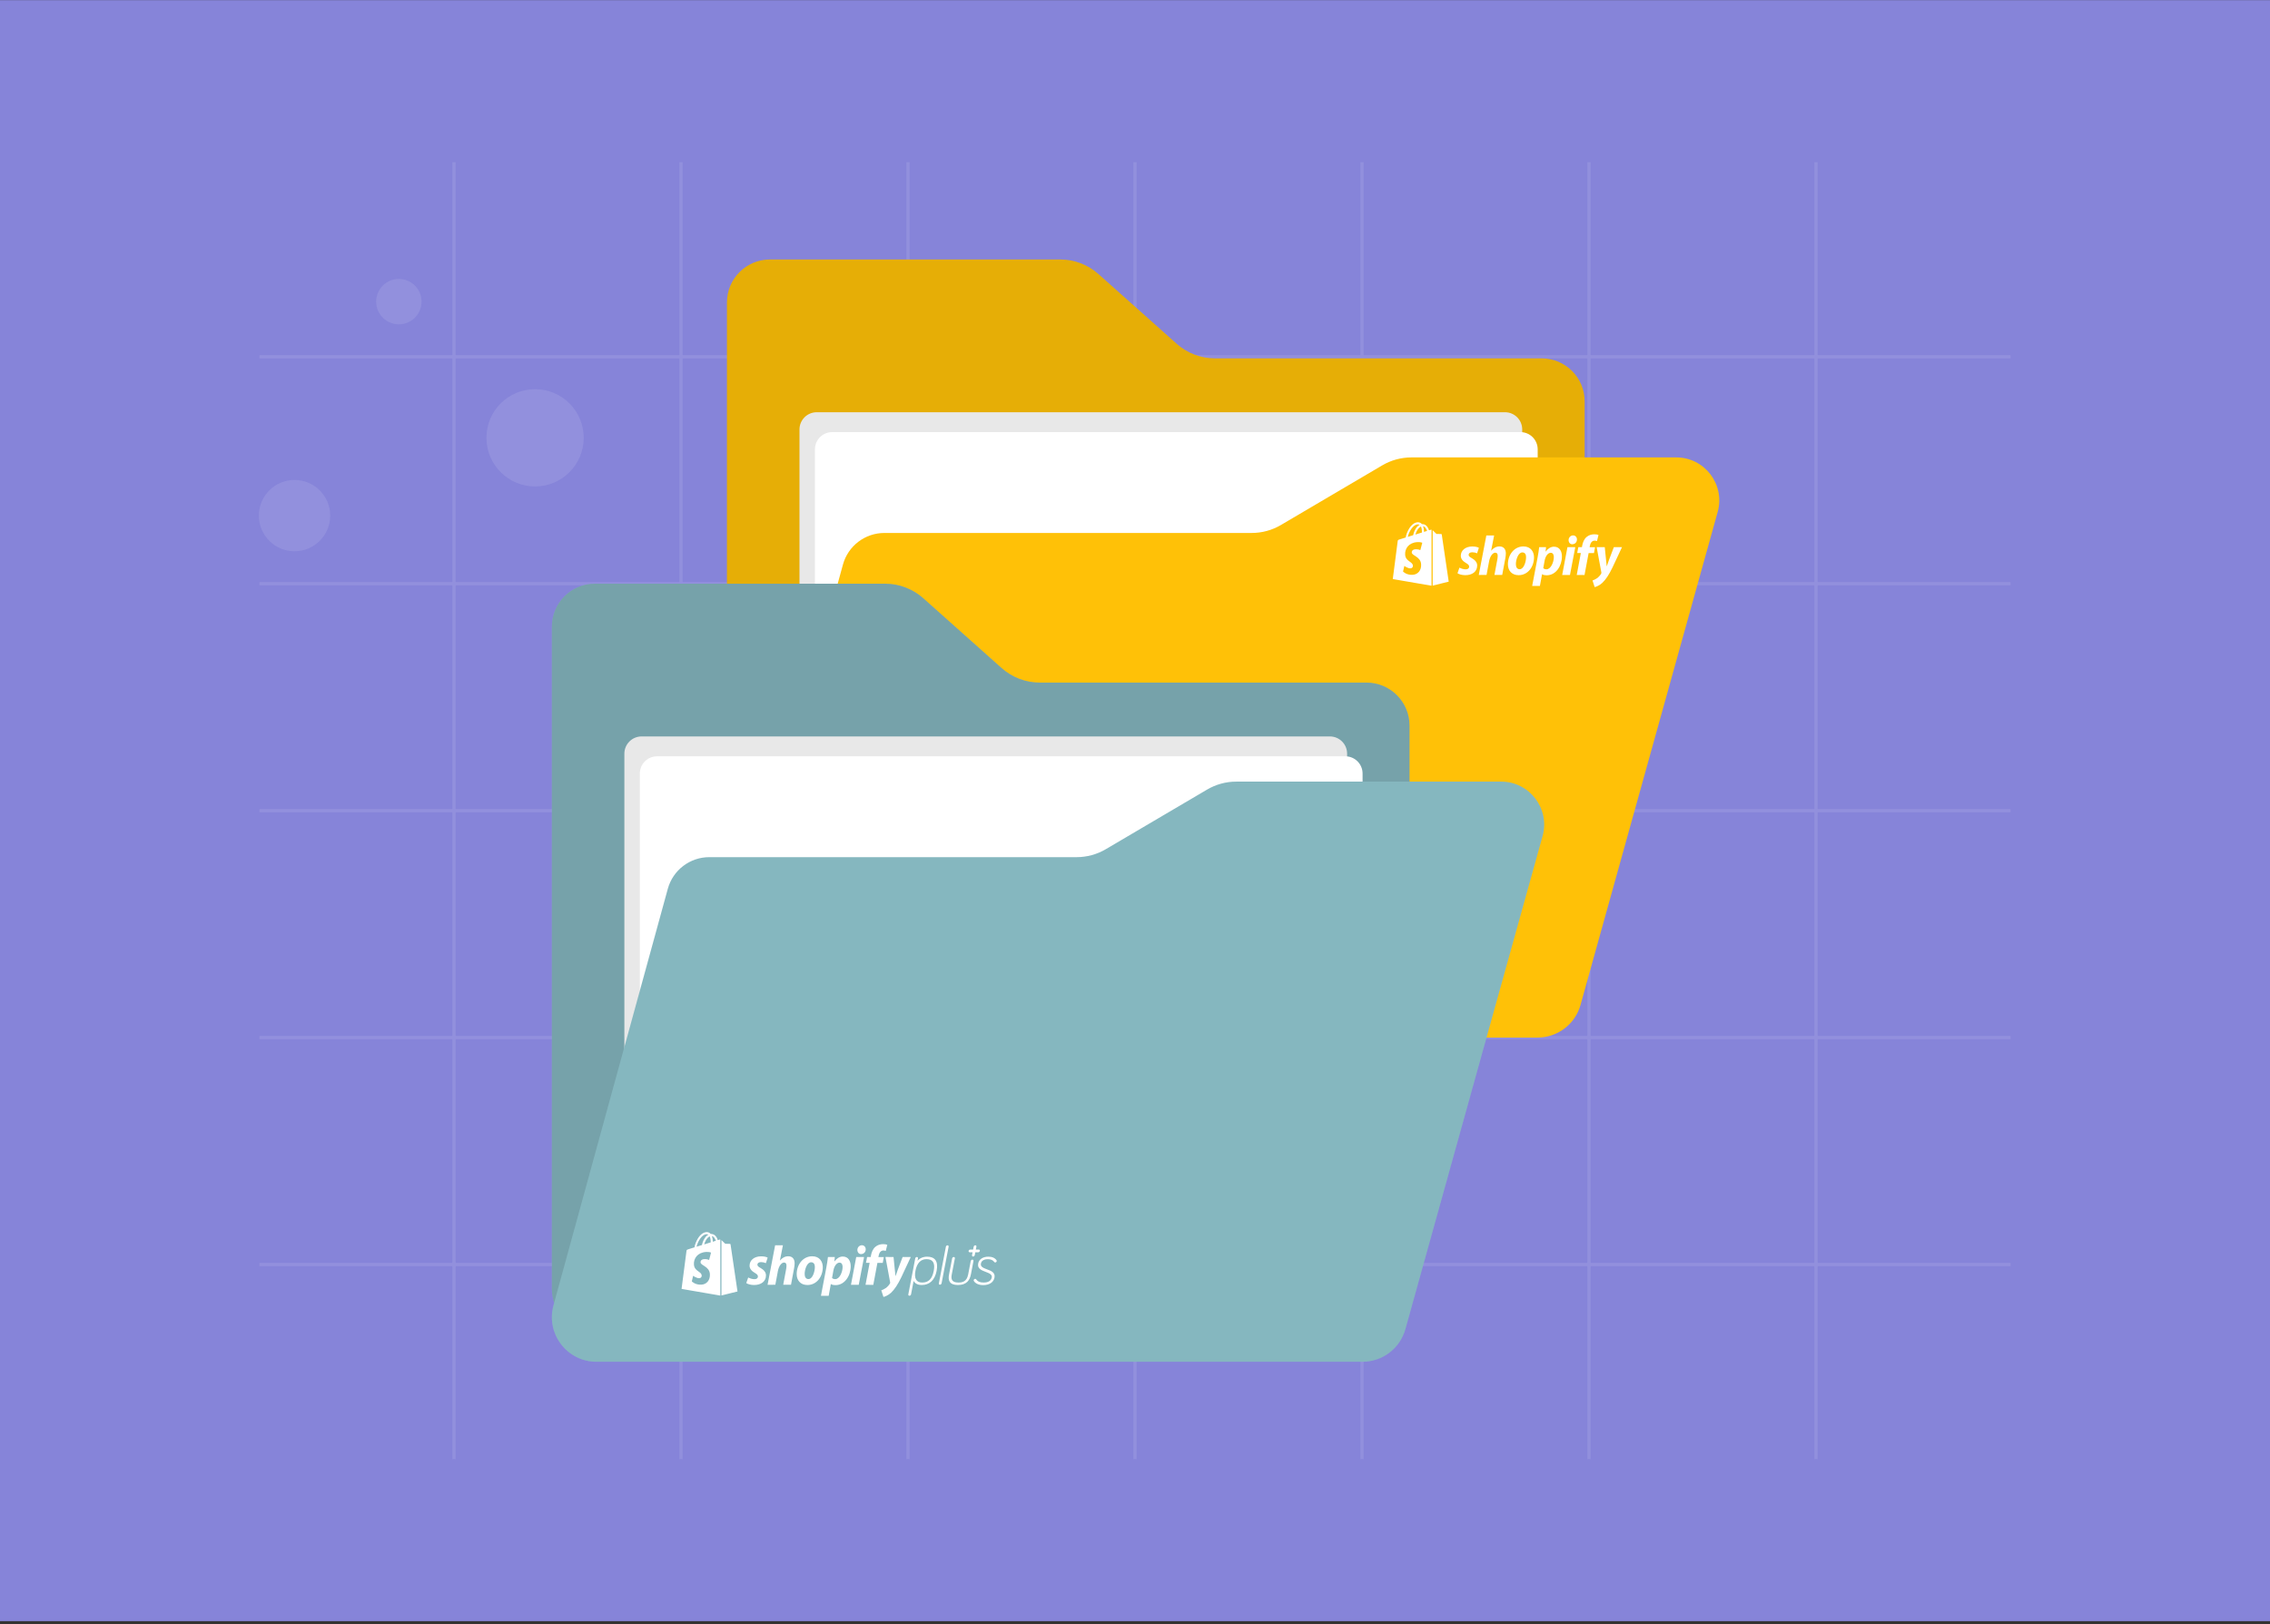
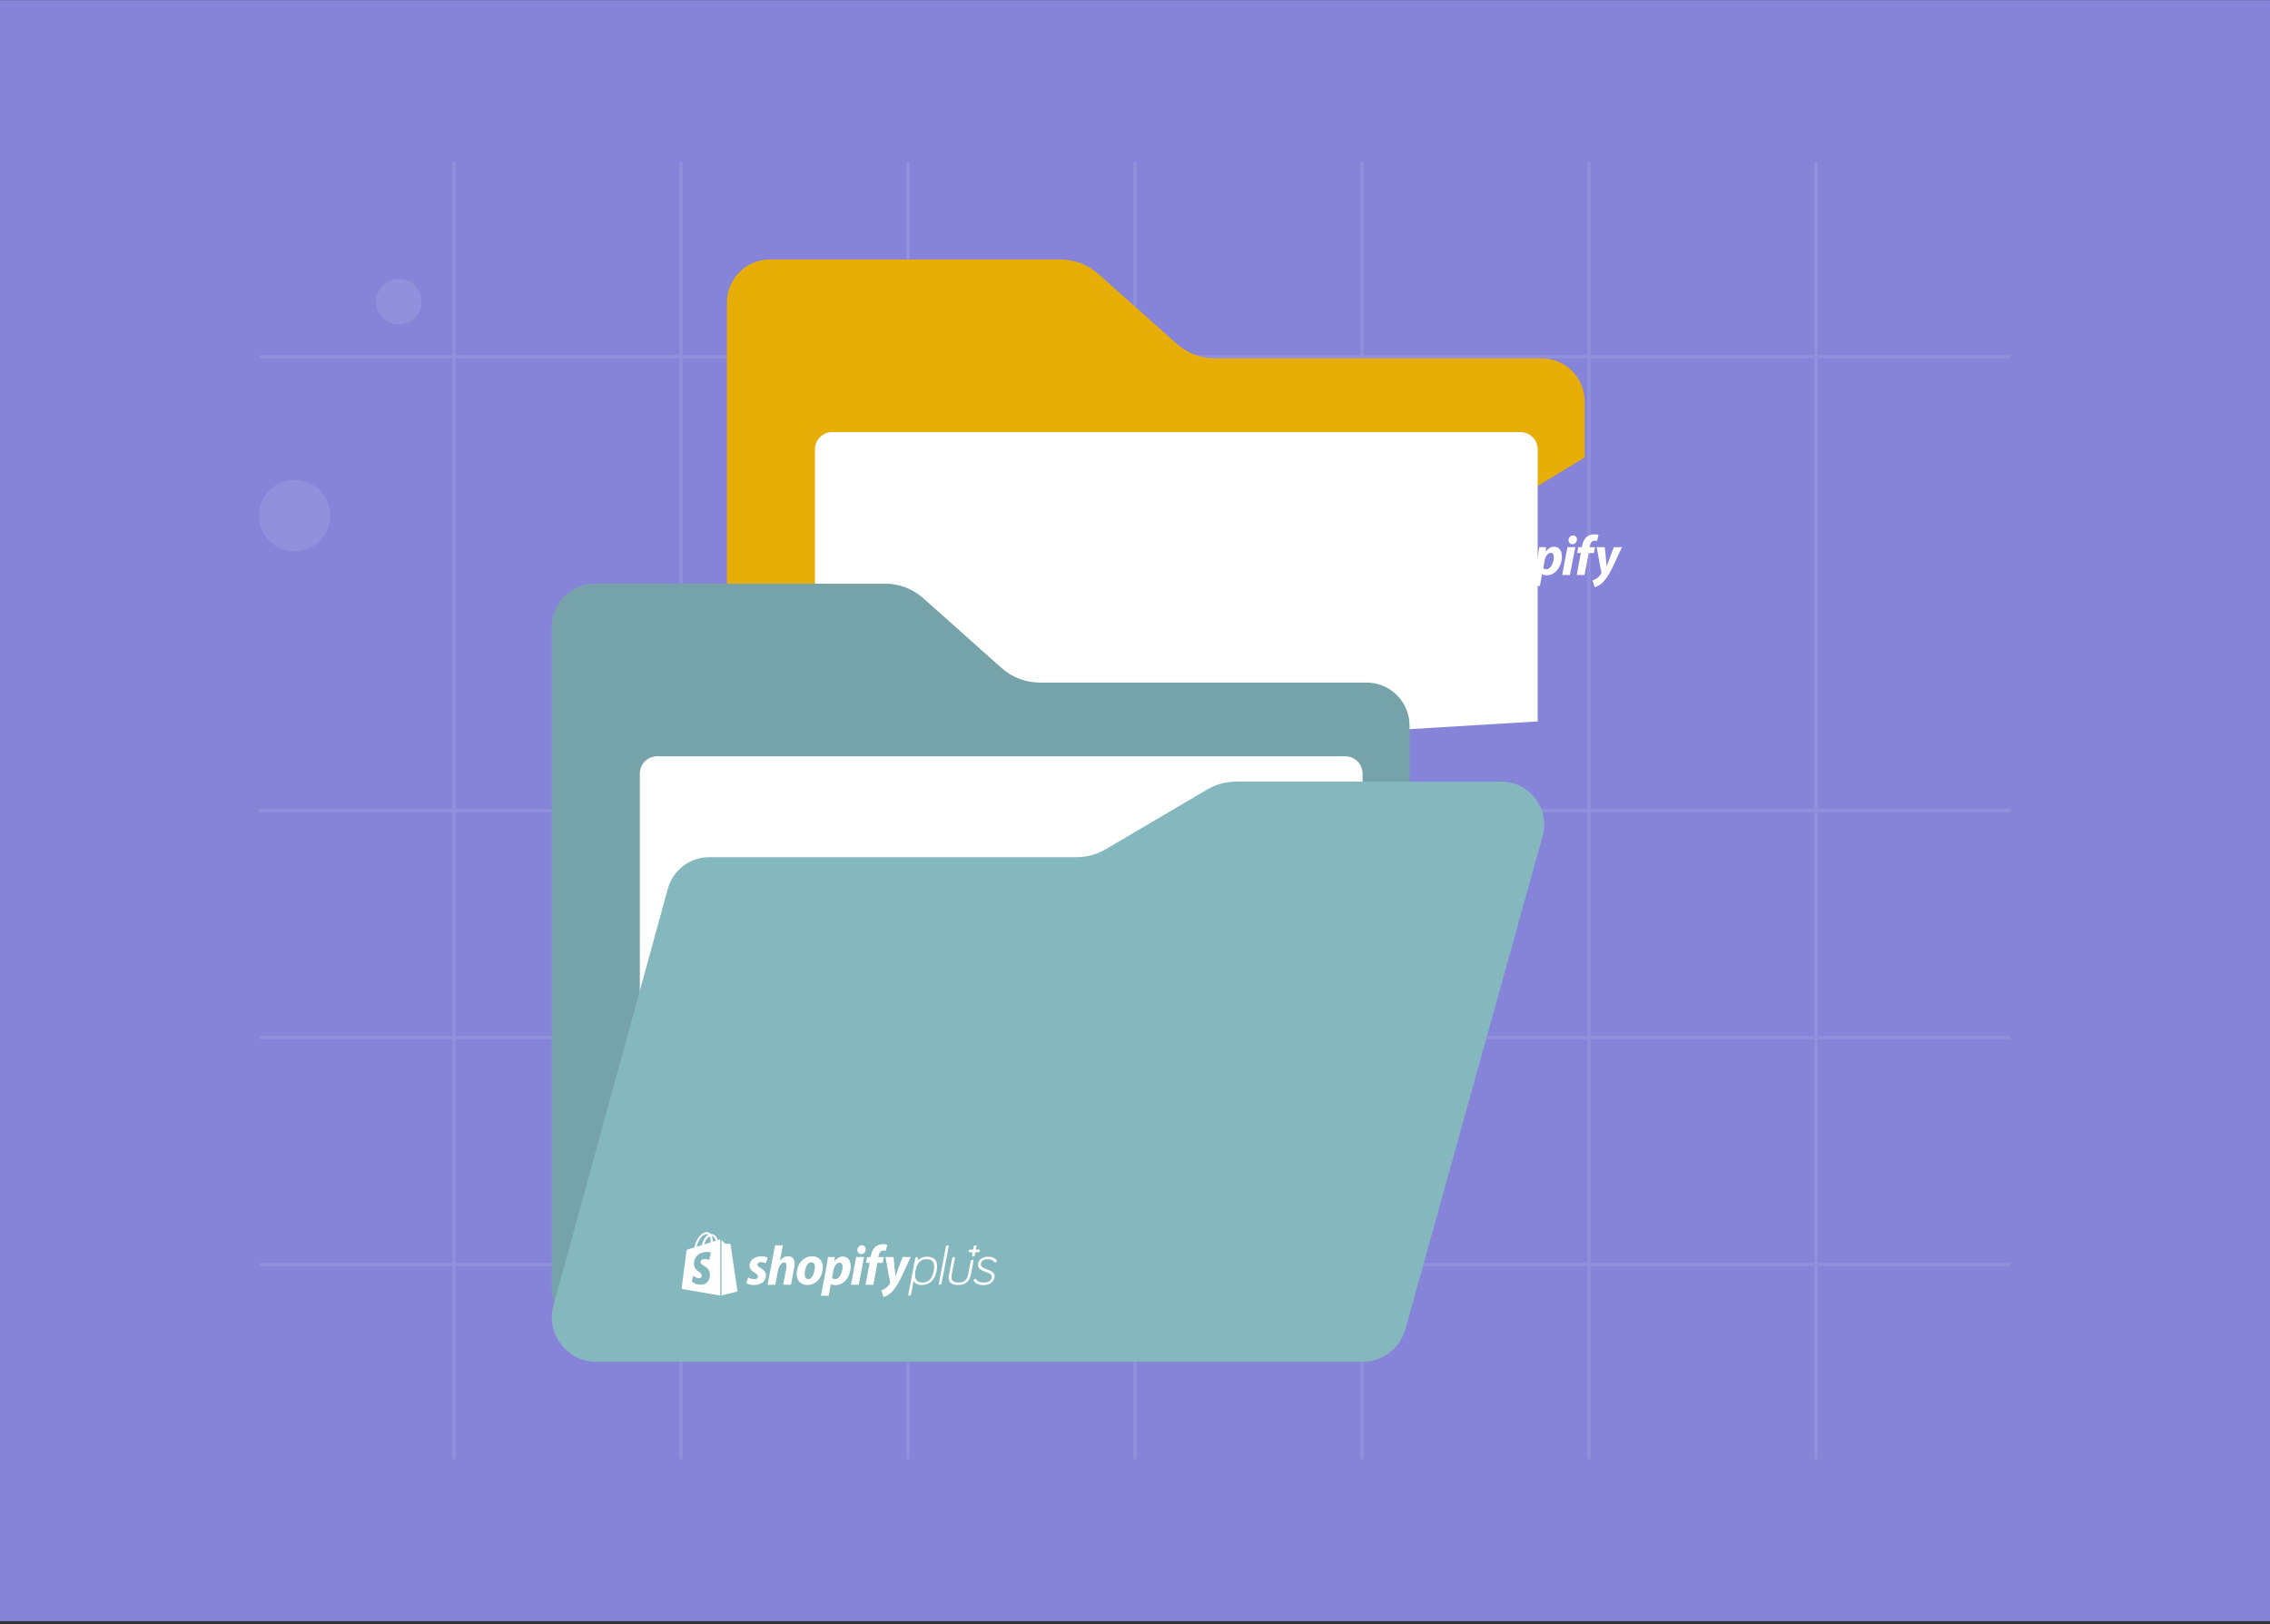
<svg xmlns="http://www.w3.org/2000/svg" width="700" height="501" viewBox="0 0 700 501" fill="none">
  <rect x="0" y="0" width="700" height="501" fill="#333333" stroke="none" />
  <rect width="700" height="500" transform="translate(0 0.039)" fill="#8684D9" />
  <path d="M140 50.039L140 450.039" stroke="#9290DD" />
  <path d="M210 50.039L210 450.039" stroke="#9290DD" />
  <path d="M280 50.039L280 450.039" stroke="#9290DD" />
  <path d="M350 50.039L350 450.039" stroke="#9290DD" />
  <path d="M420 50.039L420 450.039" stroke="#9290DD" />
  <path d="M490 50.039L490 450.039" stroke="#9290DD" />
  <path d="M560 50.039L560 450.039" stroke="#9290DD" />
  <path d="M80 390.039L620 390.039" stroke="#9290DD" />
  <path d="M80 320.039L620 320.039" stroke="#9290DD" />
  <path d="M80 250.039L620 250.039" stroke="#9290DD" />
-   <path d="M80 180.039L620 180.039" stroke="#9290DD" />
  <path d="M80 110.039L620 110.039" stroke="#9290DD" />
  <g clip-path="url(#clip0_1938_1141)">
    <path d="M224.887 301.854C224.426 300.504 224.174 299.055 224.174 297.549V93.299C224.174 85.974 230.113 80.039 237.442 80.039H326.938C331.281 80.039 335.475 81.637 338.716 84.526L362.862 106.054C366.104 108.943 370.295 110.541 374.64 110.541H475.386C482.715 110.541 488.654 116.477 488.654 123.801V141.089L224.887 301.854Z" fill="#FFC107" />
    <path d="M224.887 301.854C224.426 300.504 224.174 299.055 224.174 297.549V93.299C224.174 85.974 230.113 80.039 237.442 80.039H326.938C331.281 80.039 335.475 81.637 338.716 84.526L362.862 106.054C366.104 108.943 370.295 110.541 374.64 110.541H475.386C482.715 110.541 488.654 116.477 488.654 123.801V141.089L224.887 301.854Z" fill="black" fill-opacity="0.1" />
-     <path d="M246.537 229.826V132.468C246.537 129.53 248.92 127.15 251.858 127.15H464.087C467.027 127.15 469.408 129.532 469.408 132.468V216.391L246.537 229.826Z" fill="#E8E8E8" />
    <path d="M251.306 235.954V138.596C251.306 135.658 253.689 133.278 256.627 133.278H468.856C471.796 133.278 474.177 135.66 474.177 138.596V222.519L251.306 235.954Z" fill="white" />
-     <path d="M529.682 157.899L487.389 309.967C485.733 315.919 480.31 320.039 474.128 320.039H237.946C228.863 320.039 222.271 311.4 224.673 302.646L259.938 174.142C261.519 168.382 266.758 164.389 272.735 164.389H386.004C389.162 164.389 392.262 163.545 394.984 161.943L426.253 143.535C428.975 141.933 432.075 141.089 435.233 141.089H516.897C525.672 141.089 532.03 149.45 529.682 157.899Z" fill="#FFC107" />
    <path d="M450.045 175.093C450.483 175.32 451.261 175.628 452.006 175.612C452.687 175.612 453.044 175.239 453.044 174.801C453.044 174.364 452.784 174.072 452.055 173.651C451.147 173.132 450.467 172.403 450.467 171.446C450.467 169.761 451.909 168.561 454.016 168.561C454.94 168.561 455.653 168.74 456.042 168.967L455.491 170.668C455.021 170.458 454.518 170.344 454 170.344C453.319 170.344 452.882 170.652 452.882 171.138C452.882 171.527 453.189 171.803 453.805 172.127C454.745 172.662 455.523 173.391 455.523 174.429C455.523 176.341 453.967 177.427 451.812 177.411C450.823 177.395 449.899 177.135 449.446 176.811C449.462 176.811 450.045 175.093 450.045 175.093ZM456.01 177.346L458.343 165.158H460.742L459.818 169.874L459.851 169.842C460.499 169.08 461.326 168.545 462.395 168.545C463.643 168.545 464.356 169.356 464.356 170.701C464.356 171.122 464.292 171.787 464.178 172.322L463.238 177.33H460.839L461.747 172.467C461.812 172.143 461.844 171.706 461.844 171.382C461.844 170.863 461.634 170.474 461.099 170.474C460.337 170.474 459.51 171.495 459.202 173.083L458.408 177.33L456.01 177.346ZM473.044 171.9C473.044 174.882 471.131 177.411 468.295 177.411C466.139 177.411 464.988 175.92 464.988 174.056C464.988 171.155 466.901 168.545 469.786 168.545C472.039 168.545 473.044 170.182 473.044 171.9ZM467.452 174.007C467.452 174.882 467.792 175.579 468.619 175.579C469.883 175.579 470.596 173.31 470.596 171.835C470.596 171.122 470.321 170.393 469.462 170.393C468.165 170.377 467.452 172.63 467.452 174.007ZM472.476 180.733L474.146 171.949C474.34 170.96 474.535 169.68 474.632 168.772H476.755L476.609 170.134H476.642C477.29 169.226 478.23 168.626 479.186 168.626C480.937 168.626 481.65 170.036 481.65 171.641C481.65 174.558 479.802 177.443 476.982 177.443C476.399 177.443 475.847 177.346 475.572 177.119H475.523L474.859 180.733H472.476ZM475.896 175.255C476.155 175.466 476.447 175.596 476.885 175.596C478.23 175.596 479.154 173.391 479.154 171.835C479.154 171.187 478.927 170.506 478.198 170.506C477.355 170.506 476.577 171.495 476.301 173.002L475.896 175.255ZM481.731 177.346L483.352 168.772H485.766L484.129 177.346H481.731ZM484.843 167.881C484.162 167.881 483.708 167.297 483.708 166.584C483.708 165.806 484.324 165.142 485.086 165.142C485.815 165.142 486.285 165.709 486.285 166.406C486.269 167.297 485.621 167.865 484.875 167.865C484.875 167.881 484.843 167.881 484.843 167.881ZM486.22 177.346L487.484 170.571H486.366L486.706 168.772H487.825L487.89 168.335C488.084 167.33 488.457 166.292 489.283 165.612C489.932 165.061 490.775 164.801 491.634 164.801C492.217 164.801 492.655 164.882 492.93 165.012L492.46 166.892C492.217 166.811 491.958 166.762 491.698 166.762C490.904 166.762 490.418 167.524 490.272 168.351L490.191 168.788H491.86L491.536 170.587H489.883L488.619 177.362L486.22 177.346ZM494.859 168.772L495.248 172.613C495.329 173.294 495.394 173.959 495.458 174.639H495.491C495.685 174.185 495.864 173.521 496.204 172.597L497.663 168.772H500.175L497.241 175.044C496.204 177.2 495.183 178.772 494.097 179.793C493.238 180.587 492.233 180.993 491.747 181.09L491.082 179.048C491.488 178.902 491.99 178.691 492.444 178.367C492.995 177.978 493.465 177.459 493.757 176.925C493.822 176.795 493.838 176.714 493.805 176.552L492.363 168.756C492.33 168.772 494.859 168.772 494.859 168.772ZM441.245 163.391L440.661 163.57C440.596 163.326 440.499 163.1 440.386 162.873C439.964 162.078 439.364 161.657 438.635 161.657C438.587 161.657 438.538 161.657 438.489 161.673C438.473 161.641 438.441 161.625 438.424 161.592C438.1 161.252 437.695 161.09 437.209 161.09C436.253 161.122 435.313 161.803 434.551 163.019C434.016 163.878 433.595 164.947 433.481 165.79L431.617 166.373C431.066 166.552 431.05 166.568 430.985 167.087C430.937 167.476 429.494 178.61 429.494 178.61L441.439 180.668V163.375C441.342 163.375 441.293 163.375 441.245 163.391ZM438.489 164.25L436.48 164.882C436.674 164.137 437.047 163.391 437.501 162.905C437.663 162.727 437.906 162.516 438.181 162.403C438.441 162.954 438.489 163.715 438.489 164.25ZM437.193 161.738C437.387 161.722 437.598 161.787 437.76 161.884C437.484 162.03 437.241 162.224 437.031 162.451C436.431 163.1 435.961 164.104 435.783 165.077L434.113 165.596C434.454 164.072 435.718 161.787 437.193 161.738ZM435.345 170.425C435.41 171.446 438.084 171.657 438.23 174.04C438.343 175.92 437.241 177.2 435.637 177.297C433.708 177.427 432.655 176.292 432.655 176.292L433.06 174.558C433.06 174.558 434.129 175.369 434.972 175.304C435.523 175.271 435.734 174.818 435.702 174.493C435.621 173.164 433.449 173.245 433.303 171.074C433.189 169.242 434.389 167.378 437.047 167.216C438.068 167.151 438.587 167.411 438.587 167.411L437.987 169.68C437.987 169.68 437.306 169.372 436.512 169.42C435.345 169.502 435.329 170.247 435.345 170.425ZM439.121 164.056C439.121 163.57 439.057 162.905 438.83 162.322C439.543 162.451 439.899 163.278 440.061 163.764C440.045 163.764 439.121 164.056 439.121 164.056ZM441.779 180.636L446.739 179.404C446.739 179.404 444.599 164.98 444.599 164.882C444.583 164.801 444.518 164.737 444.421 164.72C444.356 164.72 442.963 164.688 442.963 164.688C442.963 164.688 442.12 163.861 441.796 163.553V180.636H441.779Z" fill="white" />
  </g>
  <g clip-path="url(#clip1_1938_1141)">
    <path d="M170.887 401.854C170.426 400.504 170.174 399.055 170.174 397.549V193.299C170.174 185.974 176.113 180.039 183.442 180.039H272.938C277.281 180.039 281.475 181.637 284.716 184.526L308.862 206.054C312.104 208.943 316.295 210.541 320.64 210.541H421.386C428.715 210.541 434.654 216.477 434.654 223.801V241.089L170.887 401.854Z" fill="#94CBD4" />
    <path d="M170.887 401.854C170.426 400.504 170.174 399.055 170.174 397.549V193.299C170.174 185.974 176.113 180.039 183.442 180.039H272.938C277.281 180.039 281.475 181.637 284.716 184.526L308.862 206.054C312.104 208.943 316.295 210.541 320.64 210.541H421.386C428.715 210.541 434.654 216.477 434.654 223.801V241.089L170.887 401.854Z" fill="black" fill-opacity="0.2" />
-     <path d="M192.537 329.826V232.468C192.537 229.53 194.92 227.15 197.858 227.15H410.087C413.027 227.15 415.408 229.532 415.408 232.468V316.391L192.537 329.826Z" fill="#E8E8E8" />
    <path d="M197.306 335.954V238.596C197.306 235.658 199.689 233.278 202.627 233.278H414.856C417.796 233.278 420.177 235.66 420.177 238.596V322.519L197.306 335.954Z" fill="white" />
    <path d="M475.682 257.899L433.389 409.967C431.733 415.919 426.31 420.039 420.128 420.039H183.946C174.863 420.039 168.271 411.4 170.673 402.646L205.938 274.142C207.519 268.382 212.758 264.389 218.735 264.389H332.004C335.162 264.389 338.262 263.545 340.984 261.943L372.253 243.535C374.975 241.933 378.075 241.089 381.233 241.089H462.897C471.672 241.089 478.03 249.45 475.682 257.899Z" fill="#94CBD4" />
    <path d="M475.682 257.899L433.389 409.967C431.733 415.919 426.31 420.039 420.128 420.039H183.946C174.863 420.039 168.271 411.4 170.673 402.646L205.938 274.142C207.519 268.382 212.758 264.389 218.735 264.389H332.004C335.162 264.389 338.262 263.545 340.984 261.943L372.253 243.535C374.975 241.933 378.075 241.089 381.233 241.089H462.897C471.672 241.089 478.03 249.45 475.682 257.899Z" fill="black" fill-opacity="0.1" />
    <path d="M285.913 387.624C284.681 387.624 283.66 388.062 282.931 388.872L283.077 388.143C283.126 387.916 282.963 387.721 282.737 387.721C282.51 387.721 282.267 387.916 282.234 388.143L280.095 399.245C280.046 399.472 280.208 399.666 280.435 399.666C280.662 399.666 280.905 399.472 280.938 399.245L281.732 395.112C282.023 395.647 282.704 396.36 284.228 396.36C285.427 396.36 286.416 395.987 287.194 395.274C288.004 394.529 288.555 393.41 288.831 391.968C289.106 390.525 288.993 389.423 288.474 388.678C287.972 387.981 287.113 387.624 285.913 387.624ZM284.374 395.598C282.558 395.598 281.845 394.35 282.299 391.984C282.753 389.601 283.904 388.386 285.703 388.386C287.68 388.386 288.409 389.569 287.939 391.984C287.469 394.464 286.335 395.598 284.374 395.598ZM304.374 391.53C303.304 391.125 302.283 390.752 302.477 389.747C302.574 389.245 302.98 388.402 304.633 388.402C305.557 388.402 306.14 388.661 306.643 389.294C306.74 389.407 306.853 389.407 306.886 389.407C307.113 389.391 307.307 389.229 307.356 389.018C307.372 388.921 307.356 388.824 307.307 388.742V388.726C306.788 387.997 305.946 387.624 304.779 387.624C303.093 387.624 301.878 388.435 301.634 389.747C301.327 391.319 302.72 391.838 303.952 392.308C305.006 392.713 306.01 393.086 305.832 394.042C305.573 395.404 304.147 395.598 303.32 395.598C302.186 395.598 301.489 395.29 300.97 394.561C300.905 394.48 300.824 394.447 300.727 394.447C300.5 394.464 300.305 394.626 300.257 394.836C300.241 394.934 300.257 395.031 300.305 395.112C300.646 395.744 301.667 396.392 303.174 396.392C305.087 396.392 306.399 395.517 306.675 394.059C306.967 392.486 305.589 391.968 304.374 391.53ZM301.813 385.42H300.921L301.1 384.529C301.148 384.302 300.986 384.107 300.759 384.107C300.532 384.107 300.305 384.302 300.257 384.529L300.079 385.42H299.187C298.96 385.42 298.733 385.614 298.685 385.841C298.636 386.068 298.798 386.263 299.025 386.263H299.916L299.738 387.154C299.69 387.381 299.852 387.576 300.079 387.576C300.305 387.576 300.532 387.381 300.581 387.154L300.759 386.263H301.651C301.878 386.263 302.104 386.068 302.153 385.841C302.202 385.663 302.088 385.469 301.894 385.42C301.878 385.436 301.845 385.42 301.813 385.42ZM230.727 394.042C231.164 394.269 231.942 394.577 232.688 394.561C233.369 394.561 233.725 394.188 233.725 393.751C233.725 393.313 233.466 393.021 232.737 392.6C231.829 392.081 231.148 391.352 231.148 390.396C231.148 388.71 232.591 387.511 234.698 387.511C235.621 387.511 236.335 387.689 236.724 387.916L236.173 389.618C235.703 389.407 235.2 389.294 234.681 389.294C234.001 389.294 233.563 389.601 233.563 390.088C233.563 390.477 233.871 390.752 234.487 391.076C235.427 391.611 236.205 392.341 236.205 393.378C236.205 395.29 234.649 396.376 232.493 396.36C231.505 396.344 230.581 396.084 230.127 395.76C230.143 395.76 230.727 394.042 230.727 394.042ZM236.691 396.295L239.025 384.107H241.424L240.5 388.824L240.532 388.791C241.181 388.029 242.007 387.494 243.077 387.494C244.325 387.494 245.038 388.305 245.038 389.65C245.038 390.071 244.973 390.736 244.86 391.271L243.92 396.279H241.521L242.429 391.417C242.493 391.093 242.526 390.655 242.526 390.331C242.526 389.812 242.315 389.423 241.78 389.423C241.019 389.423 240.192 390.444 239.884 392.033L239.09 396.279L236.691 396.295ZM253.725 390.849C253.725 393.832 251.813 396.36 248.976 396.36C246.821 396.36 245.67 394.869 245.67 393.005C245.67 390.104 247.583 387.494 250.468 387.494C252.72 387.494 253.725 389.131 253.725 390.849ZM248.134 392.956C248.134 393.832 248.474 394.529 249.301 394.529C250.565 394.529 251.278 392.259 251.278 390.785C251.278 390.071 251.002 389.342 250.143 389.342C248.847 389.326 248.134 391.579 248.134 392.956ZM253.158 399.682L254.827 390.898C255.022 389.909 255.216 388.629 255.314 387.721H257.437L257.291 389.083H257.323C257.972 388.175 258.912 387.576 259.868 387.576C261.618 387.576 262.331 388.986 262.331 390.59C262.331 393.507 260.484 396.392 257.664 396.392C257.08 396.392 256.529 396.295 256.254 396.068H256.205L255.54 399.682H253.158ZM256.578 394.204C256.837 394.415 257.129 394.545 257.566 394.545C258.912 394.545 259.835 392.341 259.835 390.785C259.835 390.136 259.609 389.456 258.879 389.456C258.036 389.456 257.258 390.444 256.983 391.952L256.578 394.204ZM262.412 396.295L264.033 387.721H266.448L264.811 396.295H262.412ZM265.524 386.83C264.844 386.83 264.39 386.247 264.39 385.533C264.39 384.755 265.006 384.091 265.767 384.091C266.497 384.091 266.967 384.658 266.967 385.355C266.951 386.247 266.302 386.814 265.557 386.814C265.557 386.83 265.524 386.83 265.524 386.83ZM266.902 396.295L268.166 389.52H267.048L267.388 387.721H268.506L268.571 387.284C268.766 386.279 269.139 385.242 269.965 384.561C270.613 384.01 271.456 383.751 272.315 383.751C272.899 383.751 273.336 383.832 273.612 383.961L273.142 385.841C272.899 385.76 272.639 385.712 272.38 385.712C271.586 385.712 271.1 386.473 270.954 387.3L270.873 387.738H272.542L272.218 389.537H270.565L269.301 396.311L266.902 396.295ZM275.54 387.721L275.929 391.563C276.01 392.243 276.075 392.908 276.14 393.588H276.173C276.367 393.135 276.545 392.47 276.886 391.546L278.344 387.721H280.856L277.923 393.994C276.886 396.149 275.865 397.721 274.779 398.742C273.92 399.537 272.915 399.942 272.429 400.039L271.764 397.997C272.169 397.851 272.672 397.64 273.126 397.316C273.677 396.927 274.147 396.409 274.438 395.874C274.503 395.744 274.519 395.663 274.487 395.501L273.045 387.705C273.012 387.721 275.54 387.721 275.54 387.721ZM299.852 388.532C299.625 388.532 299.398 388.726 299.349 388.953L298.539 393.167C298.101 395.306 296.788 395.598 295.54 395.598C293.32 395.598 293.255 394.334 293.498 393.086L294.455 388.143C294.503 387.916 294.341 387.721 294.114 387.721C293.887 387.721 293.66 387.916 293.612 388.143L292.656 393.086C292.461 394.091 292.526 394.82 292.866 395.355C293.288 396.02 294.13 396.36 295.395 396.36C296.659 396.36 297.631 396.02 298.312 395.355C298.847 394.82 299.203 394.075 299.398 393.086L300.192 388.937C300.241 388.726 300.079 388.532 299.852 388.532ZM292.186 384.123C291.959 384.123 291.715 384.318 291.683 384.545L289.511 395.841C289.463 396.068 289.625 396.263 289.852 396.263C290.079 396.263 290.305 396.068 290.354 395.841L292.526 384.545C292.574 384.318 292.412 384.123 292.186 384.123ZM221.926 382.341L221.343 382.519C221.278 382.276 221.181 382.049 221.067 381.822C220.646 381.028 220.046 380.606 219.317 380.606C219.268 380.606 219.22 380.606 219.171 380.623C219.155 380.59 219.122 380.574 219.106 380.541C218.782 380.201 218.377 380.039 217.891 380.039C216.934 380.071 215.994 380.752 215.233 381.968C214.698 382.827 214.276 383.896 214.163 384.739L212.299 385.323C211.748 385.501 211.732 385.517 211.667 386.036C211.618 386.425 210.176 397.559 210.176 397.559L222.121 399.618V382.324C222.023 382.324 221.975 382.324 221.926 382.341ZM219.171 383.2L217.161 383.832C217.356 383.086 217.728 382.341 218.182 381.854C218.344 381.676 218.587 381.465 218.863 381.352C219.122 381.903 219.171 382.665 219.171 383.2ZM217.874 380.687C218.069 380.671 218.28 380.736 218.442 380.833C218.166 380.979 217.923 381.174 217.712 381.4C217.113 382.049 216.643 383.054 216.464 384.026L214.795 384.545C215.135 383.021 216.399 380.736 217.874 380.687ZM216.027 389.375C216.092 390.396 218.766 390.606 218.912 392.989C219.025 394.869 217.923 396.149 216.318 396.247C214.39 396.376 213.336 395.242 213.336 395.242L213.741 393.507C213.741 393.507 214.811 394.318 215.654 394.253C216.205 394.221 216.416 393.767 216.383 393.443C216.302 392.114 214.13 392.195 213.985 390.023C213.871 388.191 215.07 386.328 217.728 386.165C218.75 386.101 219.268 386.36 219.268 386.36L218.668 388.629C218.668 388.629 217.988 388.321 217.194 388.37C216.027 388.451 216.01 389.196 216.027 389.375ZM219.803 383.005C219.803 382.519 219.738 381.854 219.511 381.271C220.224 381.4 220.581 382.227 220.743 382.713C220.727 382.713 219.803 383.005 219.803 383.005ZM222.461 399.585L227.421 398.353C227.421 398.353 225.281 383.929 225.281 383.832C225.265 383.751 225.2 383.686 225.103 383.67C225.038 383.67 223.644 383.637 223.644 383.637C223.644 383.637 222.801 382.811 222.477 382.503V399.585H222.461Z" fill="white" />
  </g>
  <circle cx="123" cy="93.039" r="7" fill="white" fill-opacity="0.1" />
  <circle cx="90.826" cy="159.039" r="11" fill="white" fill-opacity="0.1" />
-   <circle cx="165" cy="135.039" r="15" fill="white" fill-opacity="0.1" />
  <defs>
    <clipPath id="clip0_1938_1141">
      <rect width="306" height="240" fill="white" transform="translate(224.174 80.039)" />
    </clipPath>
    <clipPath id="clip1_1938_1141">
      <rect width="306" height="240" fill="white" transform="translate(170.174 180.039)" />
    </clipPath>
  </defs>
</svg>